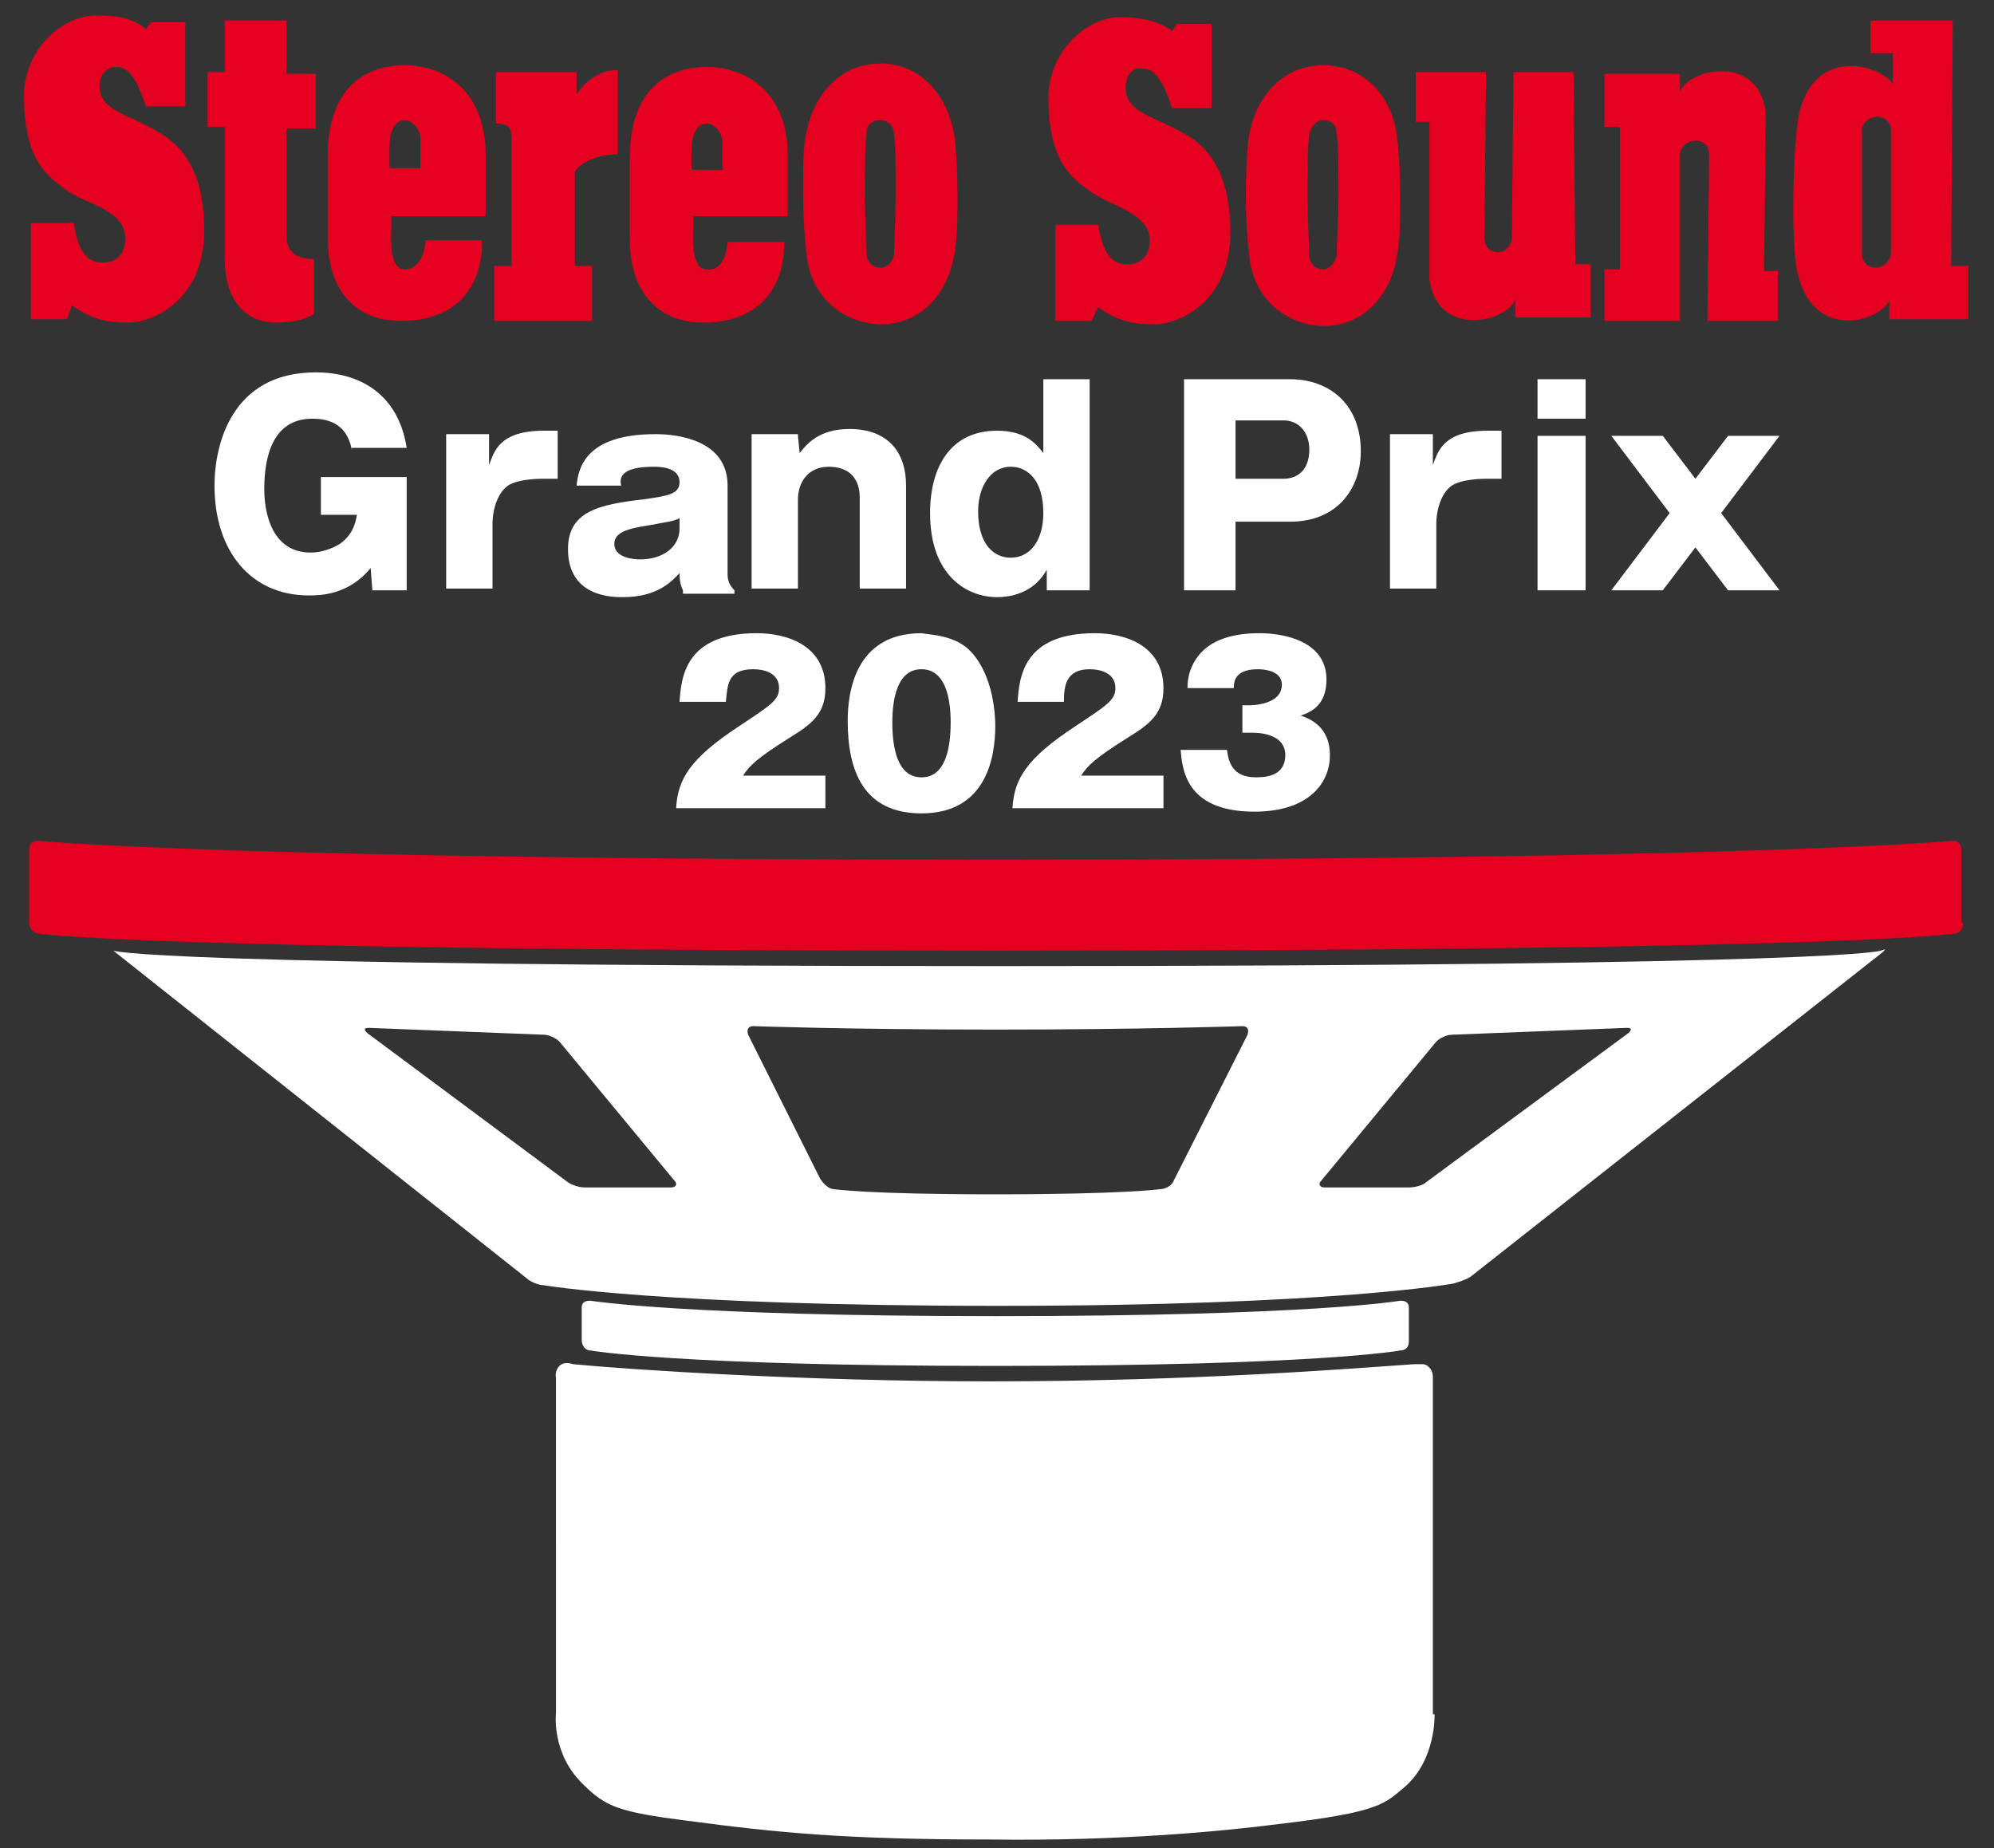
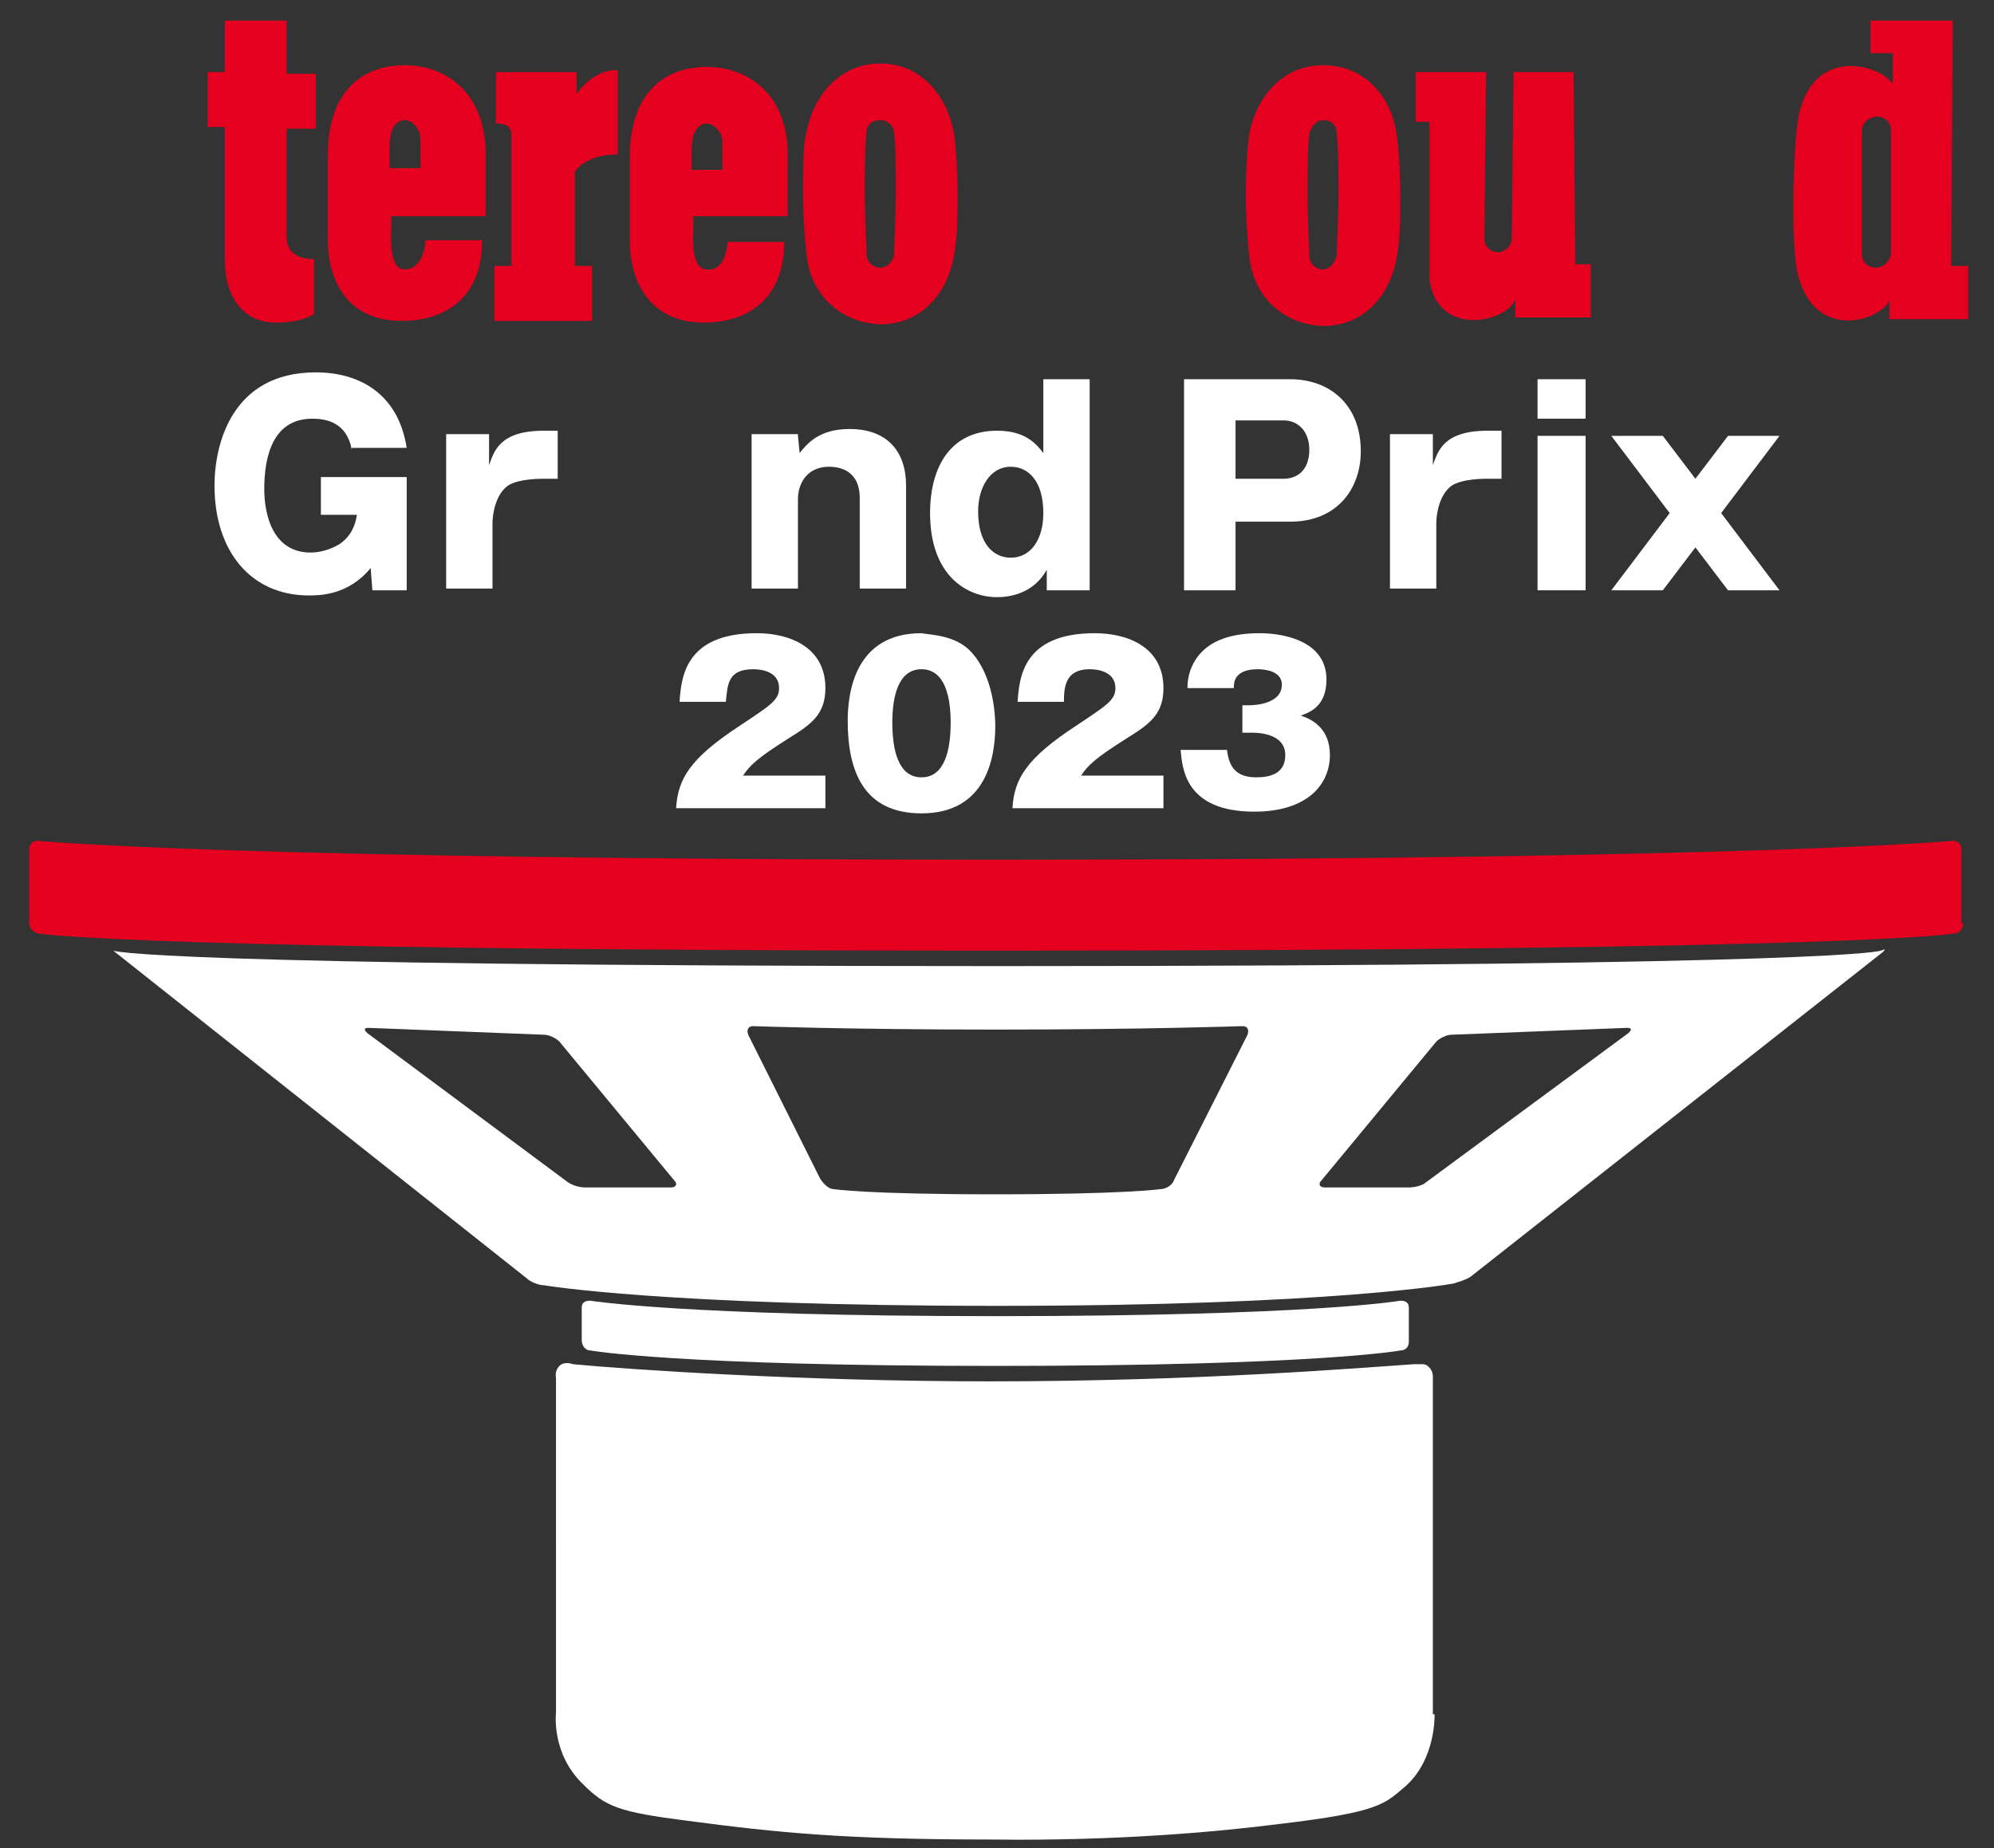
<svg xmlns="http://www.w3.org/2000/svg" version="1.1" id="レイヤー_1" x="0px" y="0px" viewBox="0 0 116.2 107.7" style="enable-background:new 0 0 116.2 107.7;" xml:space="preserve">
  <rect x="0" y="0" width="116.2" height="107.7" fill="#333333" stroke="none" />
  <style type="text/css">
	.st0{fill:#FFFFFF;}
	.st1{fill:#E60020;}
</style>
  <g>
    <g>
      <path class="st0" d="M20.5,26.2c-0.3-1.6-1.5-1.8-2.3-1.8c-2.3,0-2.8,2.2-2.8,4.1c0,1.5,0.5,3.7,2.7,3.7c0.6,0,1.2-0.2,1.7-0.5    c0.7-0.5,0.9-1.1,1-1.7h-2.1v-2.2h5v6.6h-2l-0.1-1.3c-1.3,1.6-3,1.6-3.6,1.6c-3.4,0-5.5-2.6-5.5-6.4c0-2.4,1-6.6,5.9-6.6    c2.5,0,4.8,1.2,5.3,4.4H20.5z" />
      <path class="st0" d="M28.5,25.4l0,1.7c0.3-0.8,0.6-2,3.2-2h0.8v2.8h-0.9c-0.1,0-1.4,0-2,0.4c-0.7,0.5-0.9,1.6-0.9,2.2v3.8h-2.7v-9    H28.5z" />
-       <path class="st0" d="M39.8,34.4c-0.2-0.4-0.2-0.8-0.2-1c-0.4,0.4-1.2,1.4-3.3,1.4c-0.6,0-3.2,0-3.2-2.8c0-2.2,1.8-2.6,4.4-2.9    c1.4-0.2,2.1-0.3,2.1-1c0-0.9-1.2-0.9-1.5-0.9c-2,0-2,0.7-1.9,1.1h-2.6c0.1-0.9,0.4-3,4.6-3c1.2,0,4.2,0.3,4.2,3v5.2    c0,0.5,0.3,0.8,0.4,0.9v0.2H39.8z M39.6,30.2c-0.4,0.2-0.7,0.2-1.7,0.4c-1.3,0.2-2.1,0.4-2.1,1.1c0,0.8,1.1,0.9,1.5,0.9    c1.3,0,2.3-0.7,2.3-1.8V30.2z" />
      <path class="st0" d="M46.5,25.4l0.1,1c0.4-0.5,1.1-1.4,2.9-1.4c2.2,0,3.3,1.3,3.3,3.3v6h-2.7v-5.3c0-1.2-0.7-1.8-1.8-1.8    c-1.2,0-1.8,0.9-1.8,1.9v5.2h-2.7v-9H46.5z" />
      <path class="st0" d="M60.8,22.1h2.7v12.3H61l0-1.2c-0.6,1.1-1.7,1.6-2.9,1.6c-1.7,0-3.9-1.2-3.9-4.9c0-2.7,1.2-4.8,3.9-4.8    c1.7,0,2.3,0.8,2.7,1.3V22.1z M57,29.8c0,1.9,0.9,2.7,1.9,2.7c1.2,0,1.9-1.1,1.9-2.6c0-1.9-0.9-2.7-1.9-2.7    C57.7,27.2,57,28.4,57,29.8z" />
      <path class="st0" d="M69,22.1h6.2c2.2,0,4.1,1.4,4.1,4.2c0,2.2-1.4,4.1-4.1,4.1H72v4h-3V22.1z M72,27.9h2.8c0.8,0,1.5-0.5,1.5-1.7    c0-1-0.6-1.7-1.5-1.7H72V27.9z" />
      <path class="st0" d="M83.5,25.4l0,1.7c0.3-0.8,0.6-2,3.2-2h0.8v2.8h-0.9c-0.1,0-1.4,0-2,0.4c-0.7,0.5-0.9,1.6-0.9,2.2v3.8h-2.7v-9    H83.5z" />
      <path class="st0" d="M92.4,24.4h-2.8v-2.3h2.8V24.4z M92.4,34.4h-2.8v-9h2.8V34.4z" />
      <path class="st0" d="M98.8,27.9l1.9-2.5h3l-3.4,4.5l3.4,4.5h-3l-1.9-2.5l-1.9,2.5h-3l3.4-4.5l-3.4-4.5h3L98.8,27.9z" />
    </g>
    <g>
      <g>
-         <path class="st1" d="M9.4,7.8C7.5,6.6,5.8,6.5,5.8,5c0-0.7,0.5-1.1,0.9-1.1c0.5,0,1.1,0.1,1.8,2.3l2.3,0l0-4.9l-2,0L8.5,1.7     C7.7,1,6.7,0.9,5.6,0.9c-2,0-4.2,2-4.2,4.7c0,3.8,1.4,4.7,2.5,5.5c1.1,0.8,3.4,1.1,3.4,2.8c0,1-0.6,1.4-1.3,1.4     c-0.7,0-1.4-0.3-1.7-2.3l-2.5,0l0,5.6l2.1,0l0.3-0.8c1.1,0.8,2,1,3.3,1c1.3,0,4.4-1.2,4.4-5.4C11.9,10.4,10.9,8.7,9.4,7.8z" />
        <path class="st1" d="M16.7,1.2l-3.6,0l0,3l-1,0l0,3.2l1,0l0,7.7c0,2.4,1.2,3.7,3,3.7c1,0,1.7-0.2,2.2-0.5l0-3.2     c-1.4,0-1.6-0.8-1.6-1.3l0-6.3l1.7,0l0-3.2l-1.7,0L16.7,1.2z" />
        <path class="st1" d="M23.6,3.8c-2.2,0-4.5,1.2-4.5,5.3c0,4.1,0,4.1,0,4.8c0,2.8,1.4,4.8,4.3,4.8c2.5,0,4.7-1.3,4.7-4.7l-3.3,0     c-0.1,1.4-0.8,1.7-1.2,1.7c-0.4,0-0.9-0.3-0.8-2.3c0-0.3,0-0.5,0-0.8l5.5,0c0,0,0-0.1,0-3.8C28.2,5.2,25.8,3.8,23.6,3.8z      M24.5,9.8l-1.8,0c0-0.4,0-0.8,0-1.2c0-1.3,0.5-1.6,0.9-1.6c0.4,0,0.9,0.5,0.9,1.1C24.5,8.7,24.5,9.8,24.5,9.8z" />
        <path class="st1" d="M33.6,5.5l0-1.3l-4.7,0l0,3c0.5,0,0.9,0.1,0.9,0.7c0,0.5,0,6.2,0,7.6l-1,0l0,3.2l5.7,0l0-3.2l-1,0l0-5.5     c0.5-0.7,1.5-1,2.5-1l0-4.9C35.1,4,34.1,4.7,33.6,5.5z" />
        <path class="st1" d="M41.2,3.9c-2.2,0-4.5,1.2-4.5,5.3c0,4.1,0,4.1,0,4.8c0,2.7,1.4,4.8,4.3,4.8c2.5,0,4.7-1.3,4.7-4.7l-3.3,0     c-0.1,1.4-0.8,1.7-1.2,1.6c-0.4,0-0.9-0.3-0.8-2.3c0-0.3,0-0.5,0-0.8l5.5,0c0,0,0-0.1,0-3.8C45.8,5.3,43.4,3.9,41.2,3.9z      M42.1,9.9l-1.8,0c0-0.4,0-0.8,0-1.1c0-1.3,0.5-1.6,0.9-1.6c0.4,0,0.9,0.5,0.9,1.1C42.1,8.8,42.1,9.9,42.1,9.9z" />
        <path class="st1" d="M51.3,3.7c-2.4,0-3.9,1.9-4.3,4c-0.2,0.7-0.2,2-0.2,3.5c0,1.4,0.1,2.9,0.2,3.6c0.2,2.3,1.9,4,4.3,4.1     c2.4,0,3.9-1.8,4.3-4c0.2-1.2,0.2-2.1,0.2-3.6c0-1.4-0.1-2.8-0.2-3.5C55.2,5.6,53.7,3.7,51.3,3.7z M52.2,11.2     c0,1.4-0.1,3-0.1,3.6c0,0.4-0.4,0.8-0.8,0.8c-0.4,0-0.8-0.3-0.8-0.8c0-0.5-0.1-1.9-0.1-3.6c0-1.5,0-2.7,0.1-3.5     C50.5,7.3,50.8,7,51.3,7c0.4,0,0.8,0.3,0.8,0.8C52.2,8.5,52.2,9.8,52.2,11.2z" />
-         <path class="st1" d="M69.2,7.9c-2-1.2-3.6-1.3-3.6-2.8c0-0.8,0.5-1.2,0.9-1.1c0.5,0,1.1,0.1,1.8,2.3l2.3,0l0-4.9l-2,0l-0.3,0.4     c-0.8-0.6-1.9-0.8-3-0.8c-2,0-4.2,2-4.2,4.7c0,3.8,1.4,4.7,2.5,5.5C64.7,12,67,12.4,67,14c0,1-0.6,1.4-1.3,1.4     c-0.7,0-1.4-0.3-1.7-2.3l-2.5,0l0,5.6l2.1,0l0.4-0.8c1.1,0.8,2,1,3.3,1c1.3,0,4.4-1.2,4.4-5.4C71.7,10.4,70.6,8.7,69.2,7.9z" />
        <path class="st1" d="M77.1,3.8c-2.4,0-3.9,1.9-4.3,4c-0.1,0.7-0.2,2-0.2,3.5c0,1.4,0.1,2.9,0.2,3.6c0.2,2.3,1.9,4,4.3,4.1     c2.4,0,3.9-1.8,4.3-4c0.2-1.2,0.2-2.1,0.2-3.6c0-1.4-0.1-2.8-0.2-3.5C81.1,5.6,79.5,3.8,77.1,3.8z M78,11.3     c0,1.4-0.1,2.9-0.1,3.6c-0.1,0.4-0.4,0.8-0.8,0.8c-0.4,0-0.8-0.3-0.8-0.8c0-0.5-0.1-1.9-0.1-3.6c0-1.5,0-2.7,0.1-3.5     c0.1-0.4,0.4-0.8,0.8-0.8c0.5,0,0.8,0.3,0.8,0.8C78,8.6,78,9.9,78,11.3z" />
        <path class="st1" d="M91.7,4.2l-3.5,0l-0.1,9.7c0,0.4-0.4,0.8-0.8,0.8c-0.5,0-0.8-0.4-0.8-0.8l0.1-9.7l-4.1,0l0,2.9l0.8,0     c0,0,0,7.9,0,9.2c0.5,3.5,4.7,2.4,5,1.1l0,1.1l4.4,0l0-3.1l-0.9,0L91.7,4.2z" />
-         <path class="st1" d="M102.9,6.5c-0.5-3.5-4.7-2.4-5-1.1l0-1.1l-4.4,0l0,3.1l0.9,0l0,8.3l-0.9,0l0,3l4.4,0l0-9.7     c0-0.4,0.4-0.8,0.9-0.8c0.5,0,0.8,0.3,0.8,0.8l-0.1,9.7l4.1,0l0-2.9l-0.8,0C102.8,15.7,102.9,7.7,102.9,6.5z" />
        <path class="st1" d="M113.7,15.5l0.1-14.3l-4.8,0l0,1.9l1.3,0l0,1.8c-0.7-1.1-4.4-2.2-5.4,1.5c-0.4,1.3-0.6,8-0.1,9.7     c1,3.8,4.8,2.6,5.3,1.4l0,1.1l4.6,0l0-3.1L113.7,15.5z M109.3,15.6c-0.4,0-0.8-0.3-0.8-0.8l0-7.2c0-0.4,0.4-0.8,0.9-0.8     c0.4,0,0.8,0.3,0.8,0.8l0-1l0,8.2C110.1,15.3,109.7,15.6,109.3,15.6z" />
      </g>
    </g>
    <g>
      <path class="st1" d="M114.4,53.8c0,0.3-0.2,0.6-0.5,0.6c0,0-5.1,1-56.1,1c-49.8,0-55.6-1-55.6-1c-0.3-0.1-0.5-0.3-0.5-0.6v-4.3    c0-0.3,0.2-0.5,0.5-0.5c0,0,11.2,1.1,55.8,1.1c44.3,0,55.8-1.1,55.8-1.1c0.3,0,0.5,0.2,0.5,0.5V53.8z" />
    </g>
    <g>
      <path class="st0" d="M82.1,78.2c0,0.3-0.2,0.5-0.5,0.5c0,0-4.8,0.9-23.6,0.9c-18.6,0-23.6-0.9-23.6-0.9c-0.3,0-0.5-0.3-0.5-0.6    v-1.9c0-0.3,0.2-0.4,0.5-0.4c0,0,5.5,0.9,23.6,0.9c18.5,0,23.6-0.9,23.6-0.9c0.3,0,0.5,0.1,0.5,0.4V78.2z" />
    </g>
    <g>
      <path class="st0" d="M6.6,55.4C6.3,55.3,6.3,55.3,6.6,55.4l24.1,19.1c0.2,0.2,0.7,0.4,1,0.4c0,0,7,1.2,26.4,1.2    c19.6,0,26.6-1.3,26.6-1.3c0.3-0.1,0.7-0.2,1-0.4l24-18.9c0.2-0.2,0.2-0.2-0.1-0.1c0,0-1.8,0.9-51.4,0.9    C8.3,56.3,6.6,55.4,6.6,55.4z M37.6,69.2c-0.3,0-0.8,0-1.1,0l-2.4,0c-0.3,0-0.7-0.1-1-0.3l-11.7-8.7c-0.2-0.2-0.2-0.3,0.1-0.3    l10.2,0.4c0.3,0,0.7,0.2,0.9,0.4l6.7,8.1c0.2,0.2,0.1,0.4-0.2,0.4L37.6,69.2z M68.4,68.8c-0.1,0.3-0.5,0.5-0.8,0.5    c0,0-2.1,0.3-9.6,0.3c-7.5,0-9.4-0.3-9.4-0.3c-0.3,0-0.6-0.3-0.8-0.6l-4.2-8.4c-0.1-0.3,0-0.5,0.3-0.5c0,0,5.6,0.2,14.1,0.2    c8.6,0,14.4-0.2,14.4-0.2c0.3,0,0.4,0.2,0.3,0.5L68.4,68.8z M83.1,68.9c-0.2,0.2-0.7,0.3-1,0.3l-2.5,0c-0.3,0-0.8,0-1.1,0l-1.3,0    c-0.3,0-0.4-0.2-0.2-0.4l6.7-8.1c0.2-0.2,0.6-0.4,0.9-0.4l10.2-0.4c0.3,0,0.3,0.1,0.1,0.3L83.1,68.9z" />
    </g>
    <path class="st0" d="M83.6,99.9c0,0,0.1,2.6-1.7,4.2c-1.2,1-1.4,1.5-7.4,2.2c-3.1,0.4-9.2,1-16.7,0.9c-8.6,0-12.5-0.4-17.8-1.1   c-3.9-0.5-4.7-0.8-6-2.1c-1.9-1.8-1.6-4.2-1.6-4.2V80.3c0,0-0.1-0.4,0.2-0.7c0.2-0.2,0.5-0.2,0.8-0.1c3.1,0.3,13.4,1,24.3,1   c12.2,0,21.7-0.8,24.7-1c0.2,0,0.3,0,0.5,0c0.2,0,0.3,0.1,0.4,0.2c0.2,0.2,0.2,0.5,0.2,0.5V99.9z" />
    <g>
      <path class="st0" d="M48.1,47.1h-8.7c0.1-1.7,0.8-2.9,3.7-4.8c1.8-1.2,2.3-1.5,2.3-2.2c0-0.9-0.9-1.1-1.5-1.1    c-1.5,0-1.5,0.9-1.6,1.9h-2.7c0.1-1.4,0.3-4,4.5-4c1.9,0,4,0.8,4,3.2c0,1.5-0.8,2.1-2.1,2.9c-1.9,1.2-2.3,1.6-2.7,2.2h4.8V47.1z" />
      <path class="st0" d="M56.6,38c1.3,1.4,1.4,3.7,1.4,4.3c0,1.8-0.5,5.1-4.3,5.1c-3.4,0-4.3-2.5-4.3-5.4c0-1.6,0.4-5.1,4.3-5.1    C54.2,37,55.7,37,56.6,38z M53.7,39c-1.4,0-1.7,1.7-1.7,3.1c0,1.5,0.3,3.2,1.7,3.2s1.7-1.7,1.7-3.2C55.4,40.7,55.1,39,53.7,39z" />
      <path class="st0" d="M67.7,47.1H59c0.1-1.7,0.8-2.9,3.7-4.8c1.8-1.2,2.3-1.5,2.3-2.2c0-0.9-0.9-1.1-1.5-1.1C62.1,39,62,40,62,40.9    h-2.7c0.1-1.4,0.3-4,4.5-4c1.9,0,4,0.8,4,3.2c0,1.5-0.8,2.1-2.1,2.9c-1.9,1.2-2.3,1.6-2.7,2.2h4.8V47.1z" />
      <path class="st0" d="M72.4,42.8v-1.7h0.4c0.1,0,1.9,0,1.9-1.2c0-0.8-1-0.9-1.4-0.9c-1.4,0-1.4,0.8-1.4,1.1h-2.7    c0-0.5,0.1-1.1,0.5-1.7c0.8-1.2,2.3-1.5,3.7-1.5c1.5,0,3.9,0.5,3.9,2.7c0,1.5-0.9,1.9-1.5,2.1c0.6,0.2,1.7,0.7,1.7,2.3    c0,1.7-1.3,3.3-4.4,3.3c-4.1,0-4.2-2.6-4.3-3.6h2.7c0.1,0.7,0.3,1.6,1.7,1.6c0.8,0,1.7-0.2,1.7-1.3c0-1.3-1.7-1.3-1.9-1.3H72.4z" />
    </g>
  </g>
  <g>
</g>
  <g>
</g>
  <g>
</g>
  <g>
</g>
  <g>
</g>
  <g>
</g>
</svg>